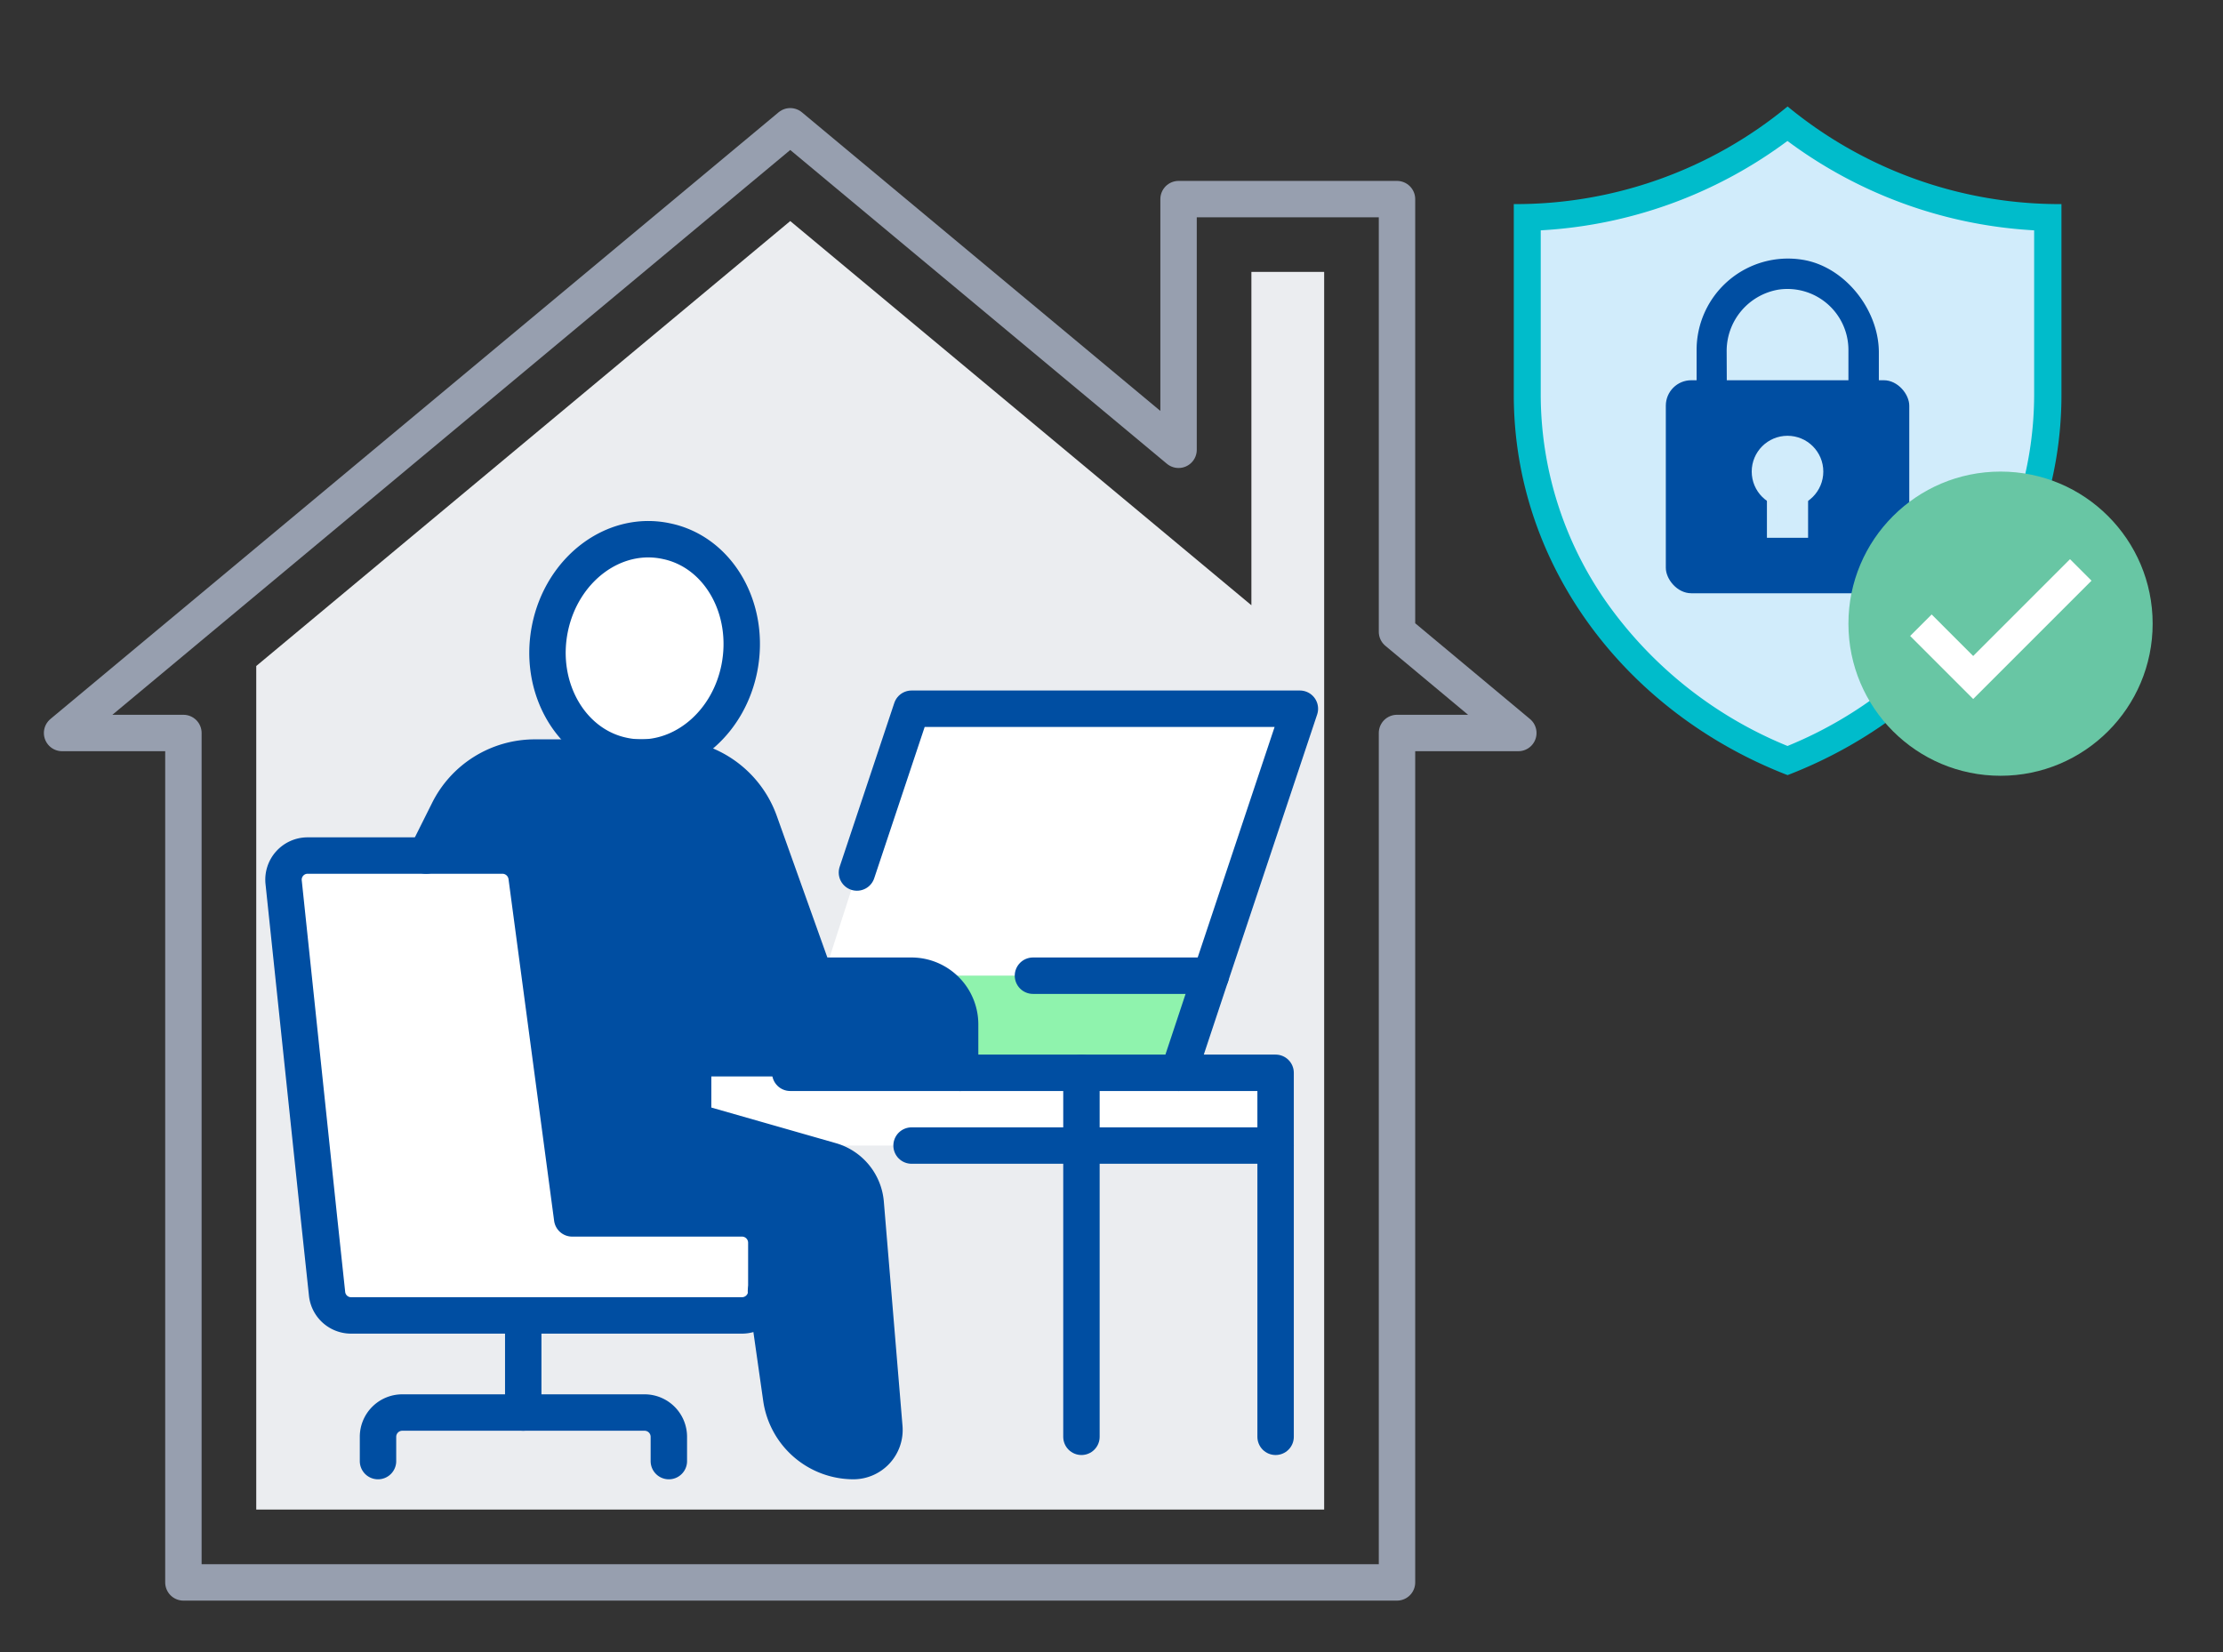
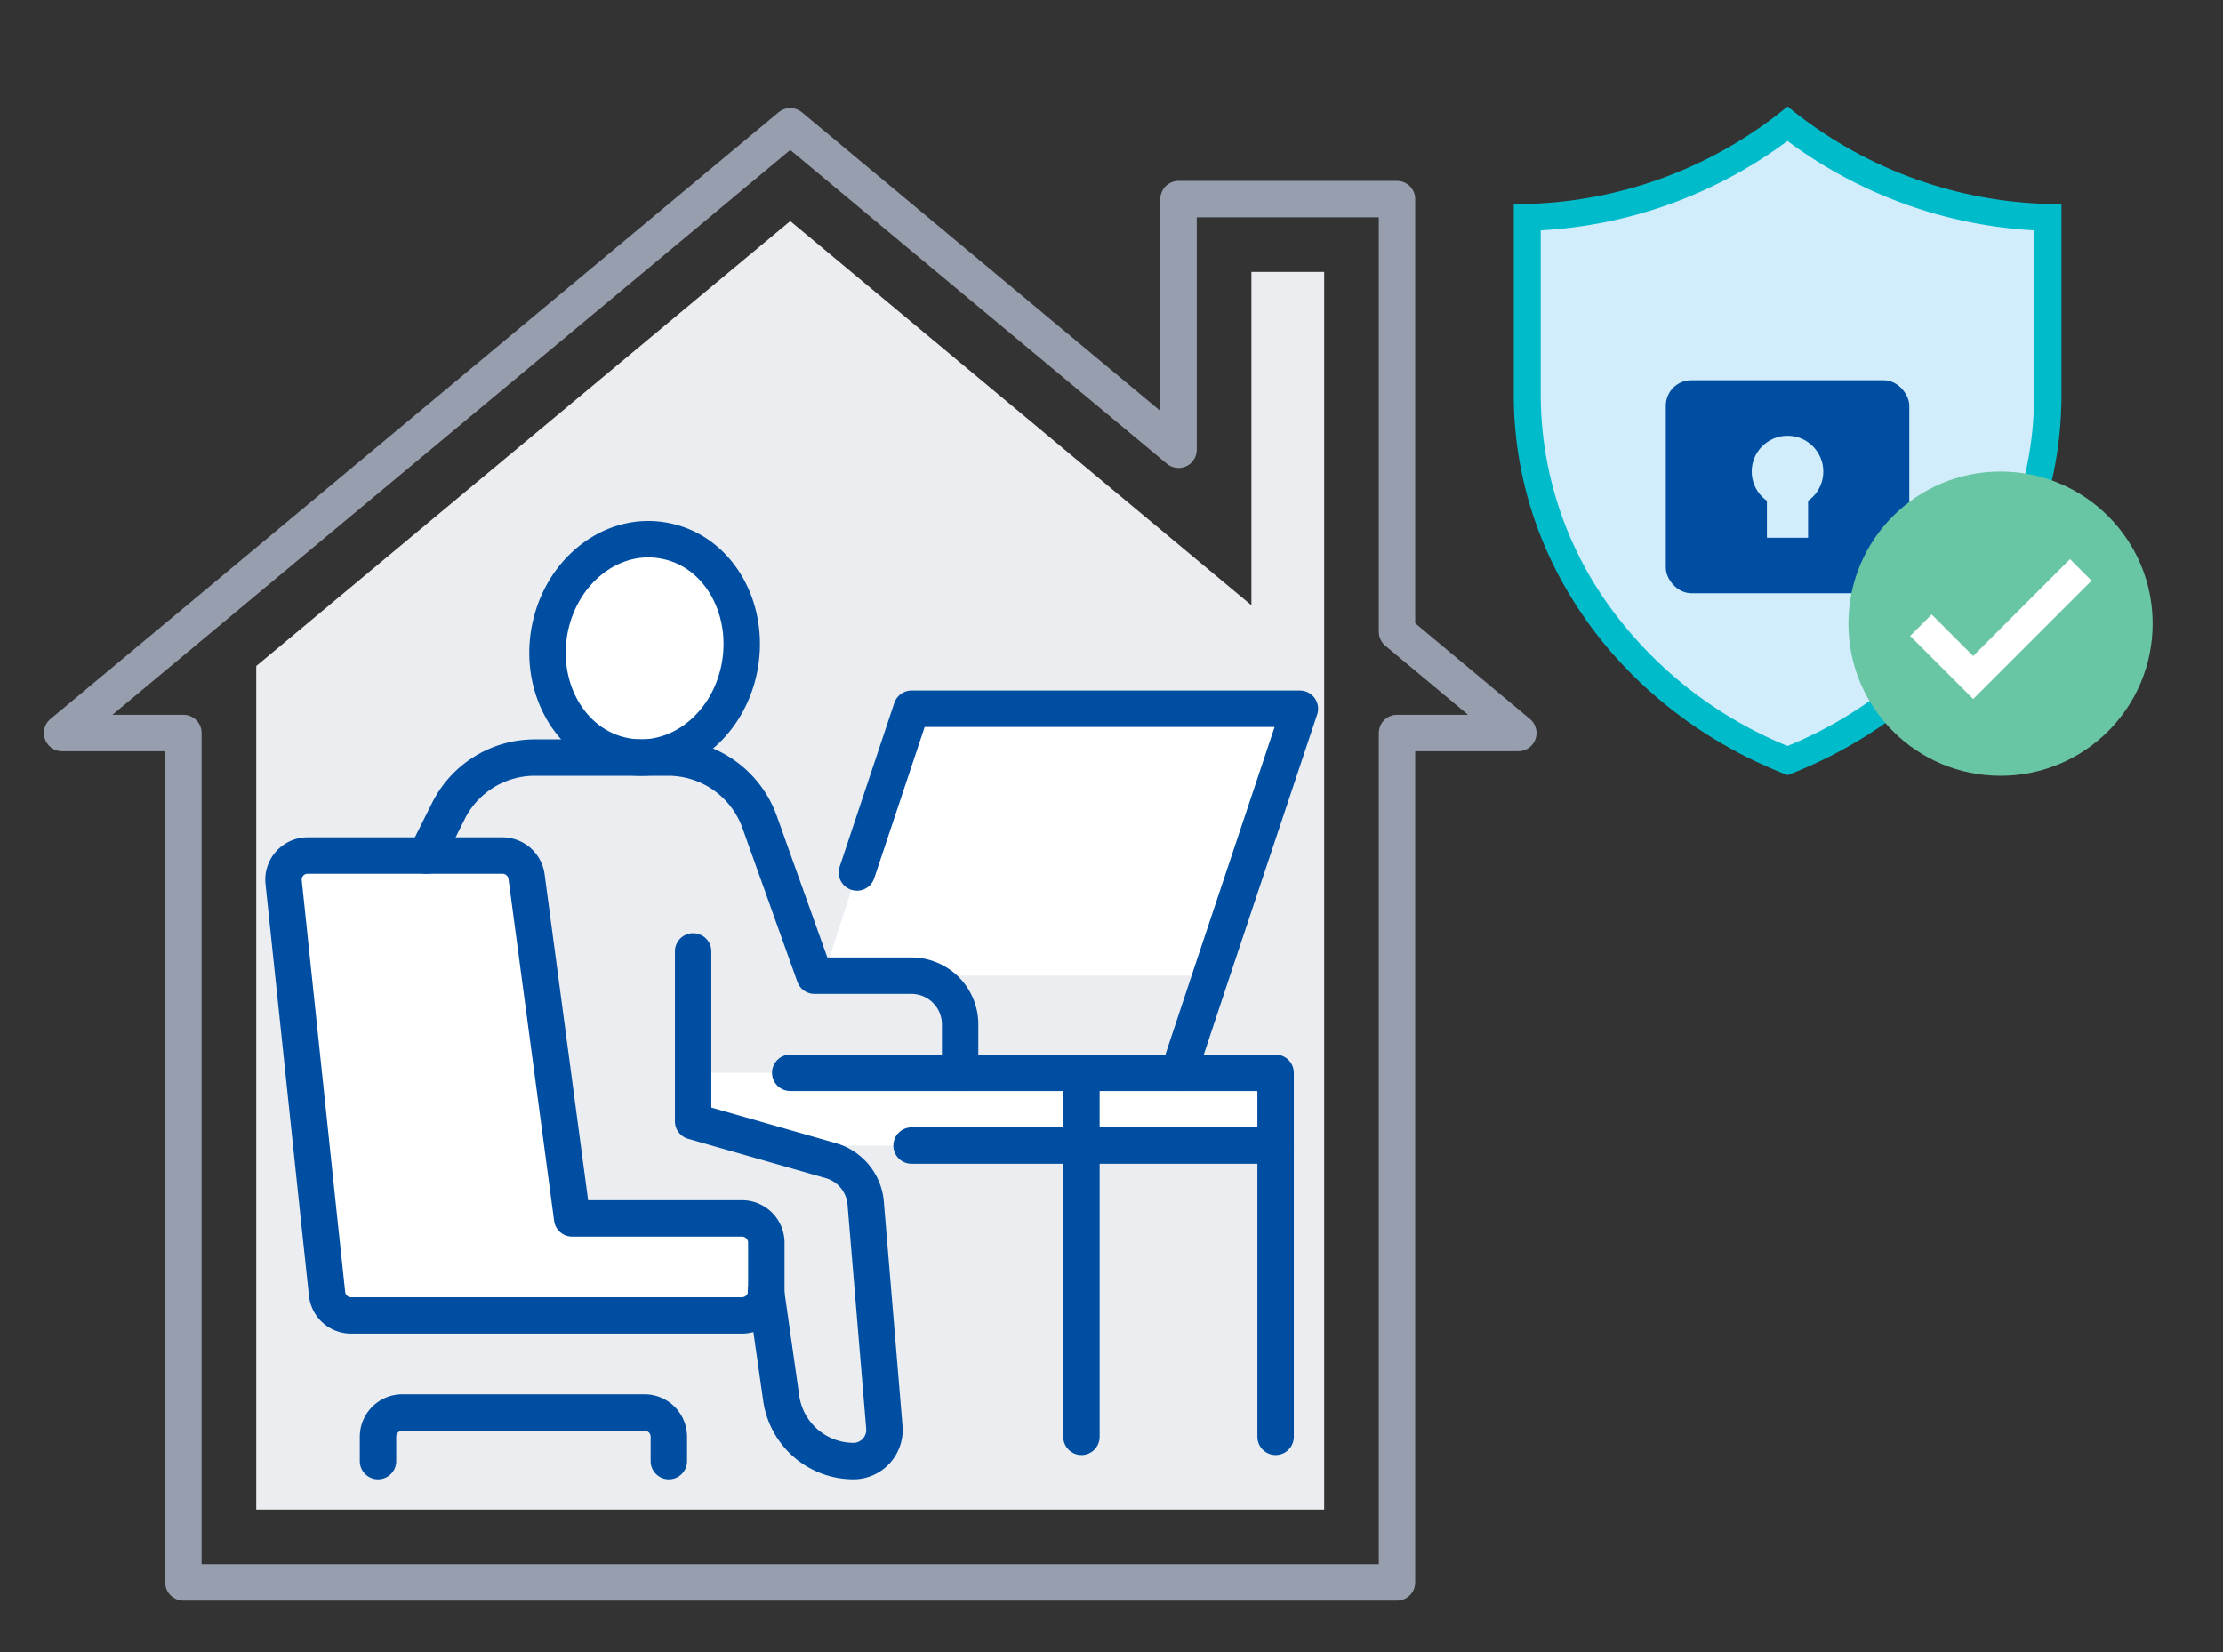
<svg xmlns="http://www.w3.org/2000/svg" width="303.98" height="225.93" viewBox="0 0 303.98 225.93">
  <rect x="0" y="0" width="303.98" height="225.93" fill="#333333" stroke="none" />
  <defs>
    <style>.cls-1{fill:#ebedf0;}.cls-2{fill:#fff;}.cls-3{fill:#8ff3ad;}.cls-4,.cls-9{fill:#004ea2;}.cls-4,.cls-6{stroke:#004ea2;}.cls-4,.cls-8{stroke-miterlimit:10;}.cls-5,.cls-6{fill:none;stroke-linecap:round;stroke-linejoin:round;stroke-width:4.98px;}.cls-5{stroke:#979faf;}.cls-7{fill:#00bccb;}.cls-8{fill:#d1ecfb;stroke:#d1ecfb;stroke-width:1.47px;}.cls-10{fill:#68c6a4;}</style>
  </defs>
  <g id="Assets">
    <polygon class="cls-1" points="35.04 206.44 35.04 91.08 108.06 30.23 171.12 82.77 171.12 37.18 181.07 37.18 181.07 206.44 35.04 206.44" />
    <polygon class="cls-2" points="177.75 96.92 165.57 133.43 141.25 133.43 124.65 133.43 112.64 133.43 117.18 119.32 124.65 96.92 177.75 96.92" />
    <polygon class="cls-2" points="174.43 146.71 174.43 156.66 147.88 156.66 147.88 146.71 161.16 146.71 174.43 146.71" />
-     <path class="cls-3" d="M165.57,133.43l-4.41,13.28H131.29v-6.64a6.66,6.66,0,0,0-6.64-6.64h40.92Z" />
    <polygon class="cls-2" points="147.88 146.71 147.88 156.66 124.65 156.66 106.4 156.66 94.78 153.34 94.78 146.71 108.06 146.71 131.29 146.71 147.88 146.71" />
-     <path class="cls-4" d="M94.78,146.71v6.63l11.62,3.32,7.2,2.06a6.61,6.61,0,0,1,4.78,5.84l2.55,30.63a4.26,4.26,0,0,1-4.24,4.62,10,10,0,0,1-9.86-8.57l-2.09-14.66v-6.64a3.33,3.33,0,0,0-3.32-3.32H78.19L72,119.86A3.34,3.34,0,0,0,68.63,117H58.27l3-6a13.2,13.2,0,0,1,11.88-7.4H91.36a13.29,13.29,0,0,1,12.52,8.83l7.5,21h13.27a6.66,6.66,0,0,1,6.64,6.64v6.64H94.78Z" />
    <path class="cls-2" d="M104.74,169.94v6.64a3.33,3.33,0,0,1-3.32,3.31H48a3.3,3.3,0,0,1-3.28-3l-1.1-10.29-4.84-46A3.3,3.3,0,0,1,42,117H68.63A3.34,3.34,0,0,1,72,119.86l6.24,46.76h23.23A3.33,3.33,0,0,1,104.74,169.94Z" />
    <path class="cls-2" d="M91.1,74c7.13,1.49,11.61,9.26,10,17.39-1.43,7.16-7.17,12.21-13.44,12.21a12.11,12.11,0,0,1-2.46-.27C78.05,101.8,73.57,94,75.2,85.9S83.93,72.43,91.1,74Z" />
    <polygon class="cls-5" points="191.03 86.4 191.03 27.23 161.16 27.23 161.16 61.51 108.06 17.27 8.49 100.24 25.08 100.24 25.08 216.4 191.03 216.4 191.03 100.24 207.62 100.24 191.03 86.4" />
    <path class="cls-6" d="M91.1,74c-7.17-1.53-14.27,3.85-15.9,11.94s2.85,15.9,10,17.39a12.11,12.11,0,0,0,2.46.27c6.27,0,12-5,13.44-12.21C102.71,83.22,98.23,75.45,91.1,74Z" />
    <polyline class="cls-6" points="174.43 196.49 174.43 156.66 174.43 146.71 161.16 146.71 147.88 146.71 131.29 146.71 108.06 146.71" />
-     <line class="cls-6" x1="165.57" y1="133.43" x2="141.25" y2="133.43" />
    <polyline class="cls-6" points="147.88 146.71 147.88 156.66 147.88 196.49" />
    <path class="cls-6" d="M71.55,179.89H48a3.3,3.3,0,0,1-3.28-3l-1.1-10.29-4.84-46A3.3,3.3,0,0,1,42,117H68.63A3.34,3.34,0,0,1,72,119.86l6.24,46.76h23.23a3.33,3.33,0,0,1,3.32,3.32v6.64a3.33,3.33,0,0,1-3.32,3.31Z" />
    <path class="cls-6" d="M91.46,199.81v-3.32a3.32,3.32,0,0,0-3.32-3.32H55a3.32,3.32,0,0,0-3.31,3.32v3.32" />
-     <line class="cls-6" x1="71.55" y1="193.17" x2="71.55" y2="179.89" />
    <path class="cls-6" d="M58.27,117l3-6a13.2,13.2,0,0,1,11.88-7.4H91.36a13.29,13.29,0,0,1,12.52,8.83l7.5,21h13.27a6.66,6.66,0,0,1,6.64,6.64v6.64" />
    <path class="cls-6" d="M94.78,130.11v23.23l11.62,3.32,7.2,2.06a6.61,6.61,0,0,1,4.78,5.84l2.55,30.63a4.26,4.26,0,0,1-4.24,4.62,10,10,0,0,1-9.86-8.57l-2.09-14.66" />
    <polyline class="cls-6" points="161.16 146.71 165.57 133.43 177.75 96.92 124.65 96.92 117.18 119.32" />
    <polyline class="cls-6" points="174.43 156.66 147.88 156.66 124.65 156.66" />
    <path class="cls-7" d="M207,27.91a58.41,58.41,0,0,0,37.44-13.35,58.46,58.46,0,0,0,37.45,13.35V54c0,23.48-15.47,43.53-37.45,52C222.46,97.5,207,77.45,207,54Z" />
    <path class="cls-8" d="M244.43,101.22A55.64,55.64,0,0,1,221.05,83a48.76,48.76,0,0,1-9.63-29V32.19a62.94,62.94,0,0,0,33-12,63,63,0,0,0,33,12V54a48.75,48.75,0,0,1-9.62,29A55.73,55.73,0,0,1,244.43,101.22Z" />
-     <path class="cls-9" d="M236.11,48.11a8.51,8.51,0,0,1,7.07-8.5,8.34,8.34,0,0,1,9.58,8.23V60.33h4.16V48.19c0-5.84-4.66-11.75-10.44-12.67A12.49,12.49,0,0,0,232,47.84V60.33h4.16Z" />
    <rect class="cls-9" x="227.79" y="52" width="33.29" height="29.13" rx="3.48" />
    <circle class="cls-8" cx="244.43" cy="64.49" r="4.16" />
    <rect class="cls-8" x="242.35" y="64.49" width="4.16" height="8.32" />
    <circle class="cls-10" cx="273.56" cy="85.29" r="20.8" />
    <polygon class="cls-2" points="269.82 95.59 261.2 86.97 264.14 84.03 269.82 89.71 283.06 76.47 286 79.41 269.82 95.59" />
  </g>
</svg>